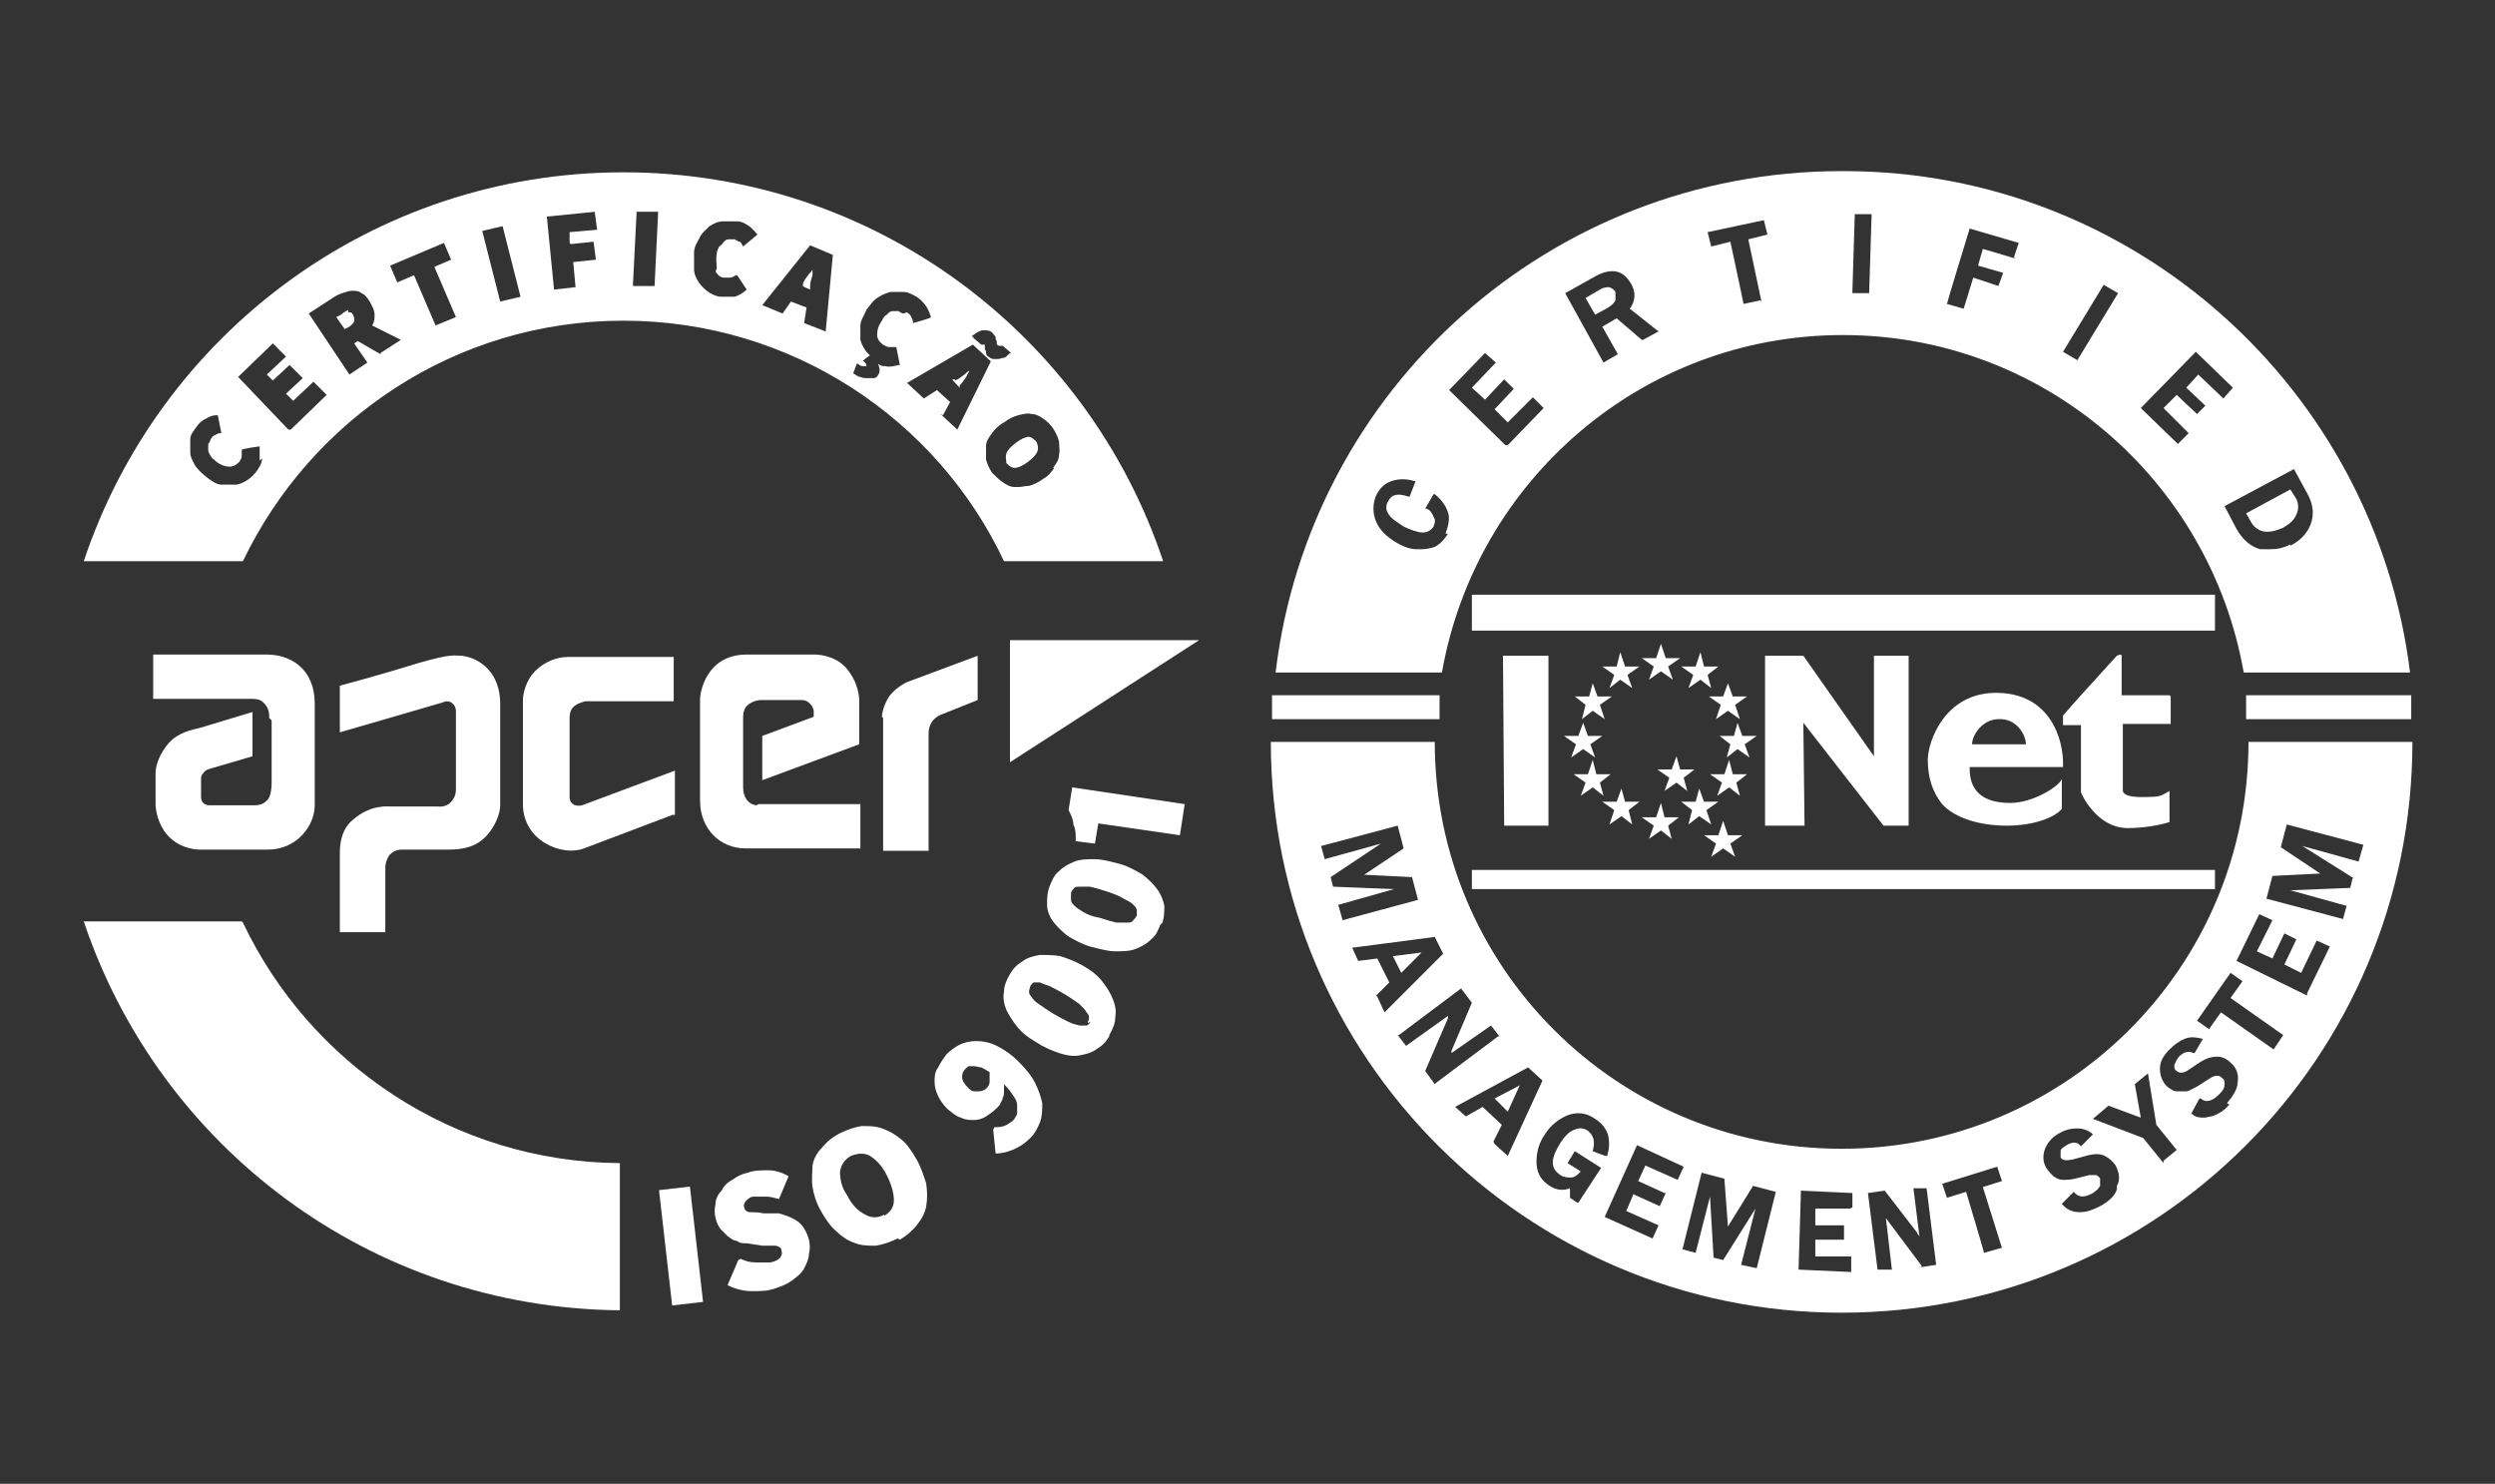
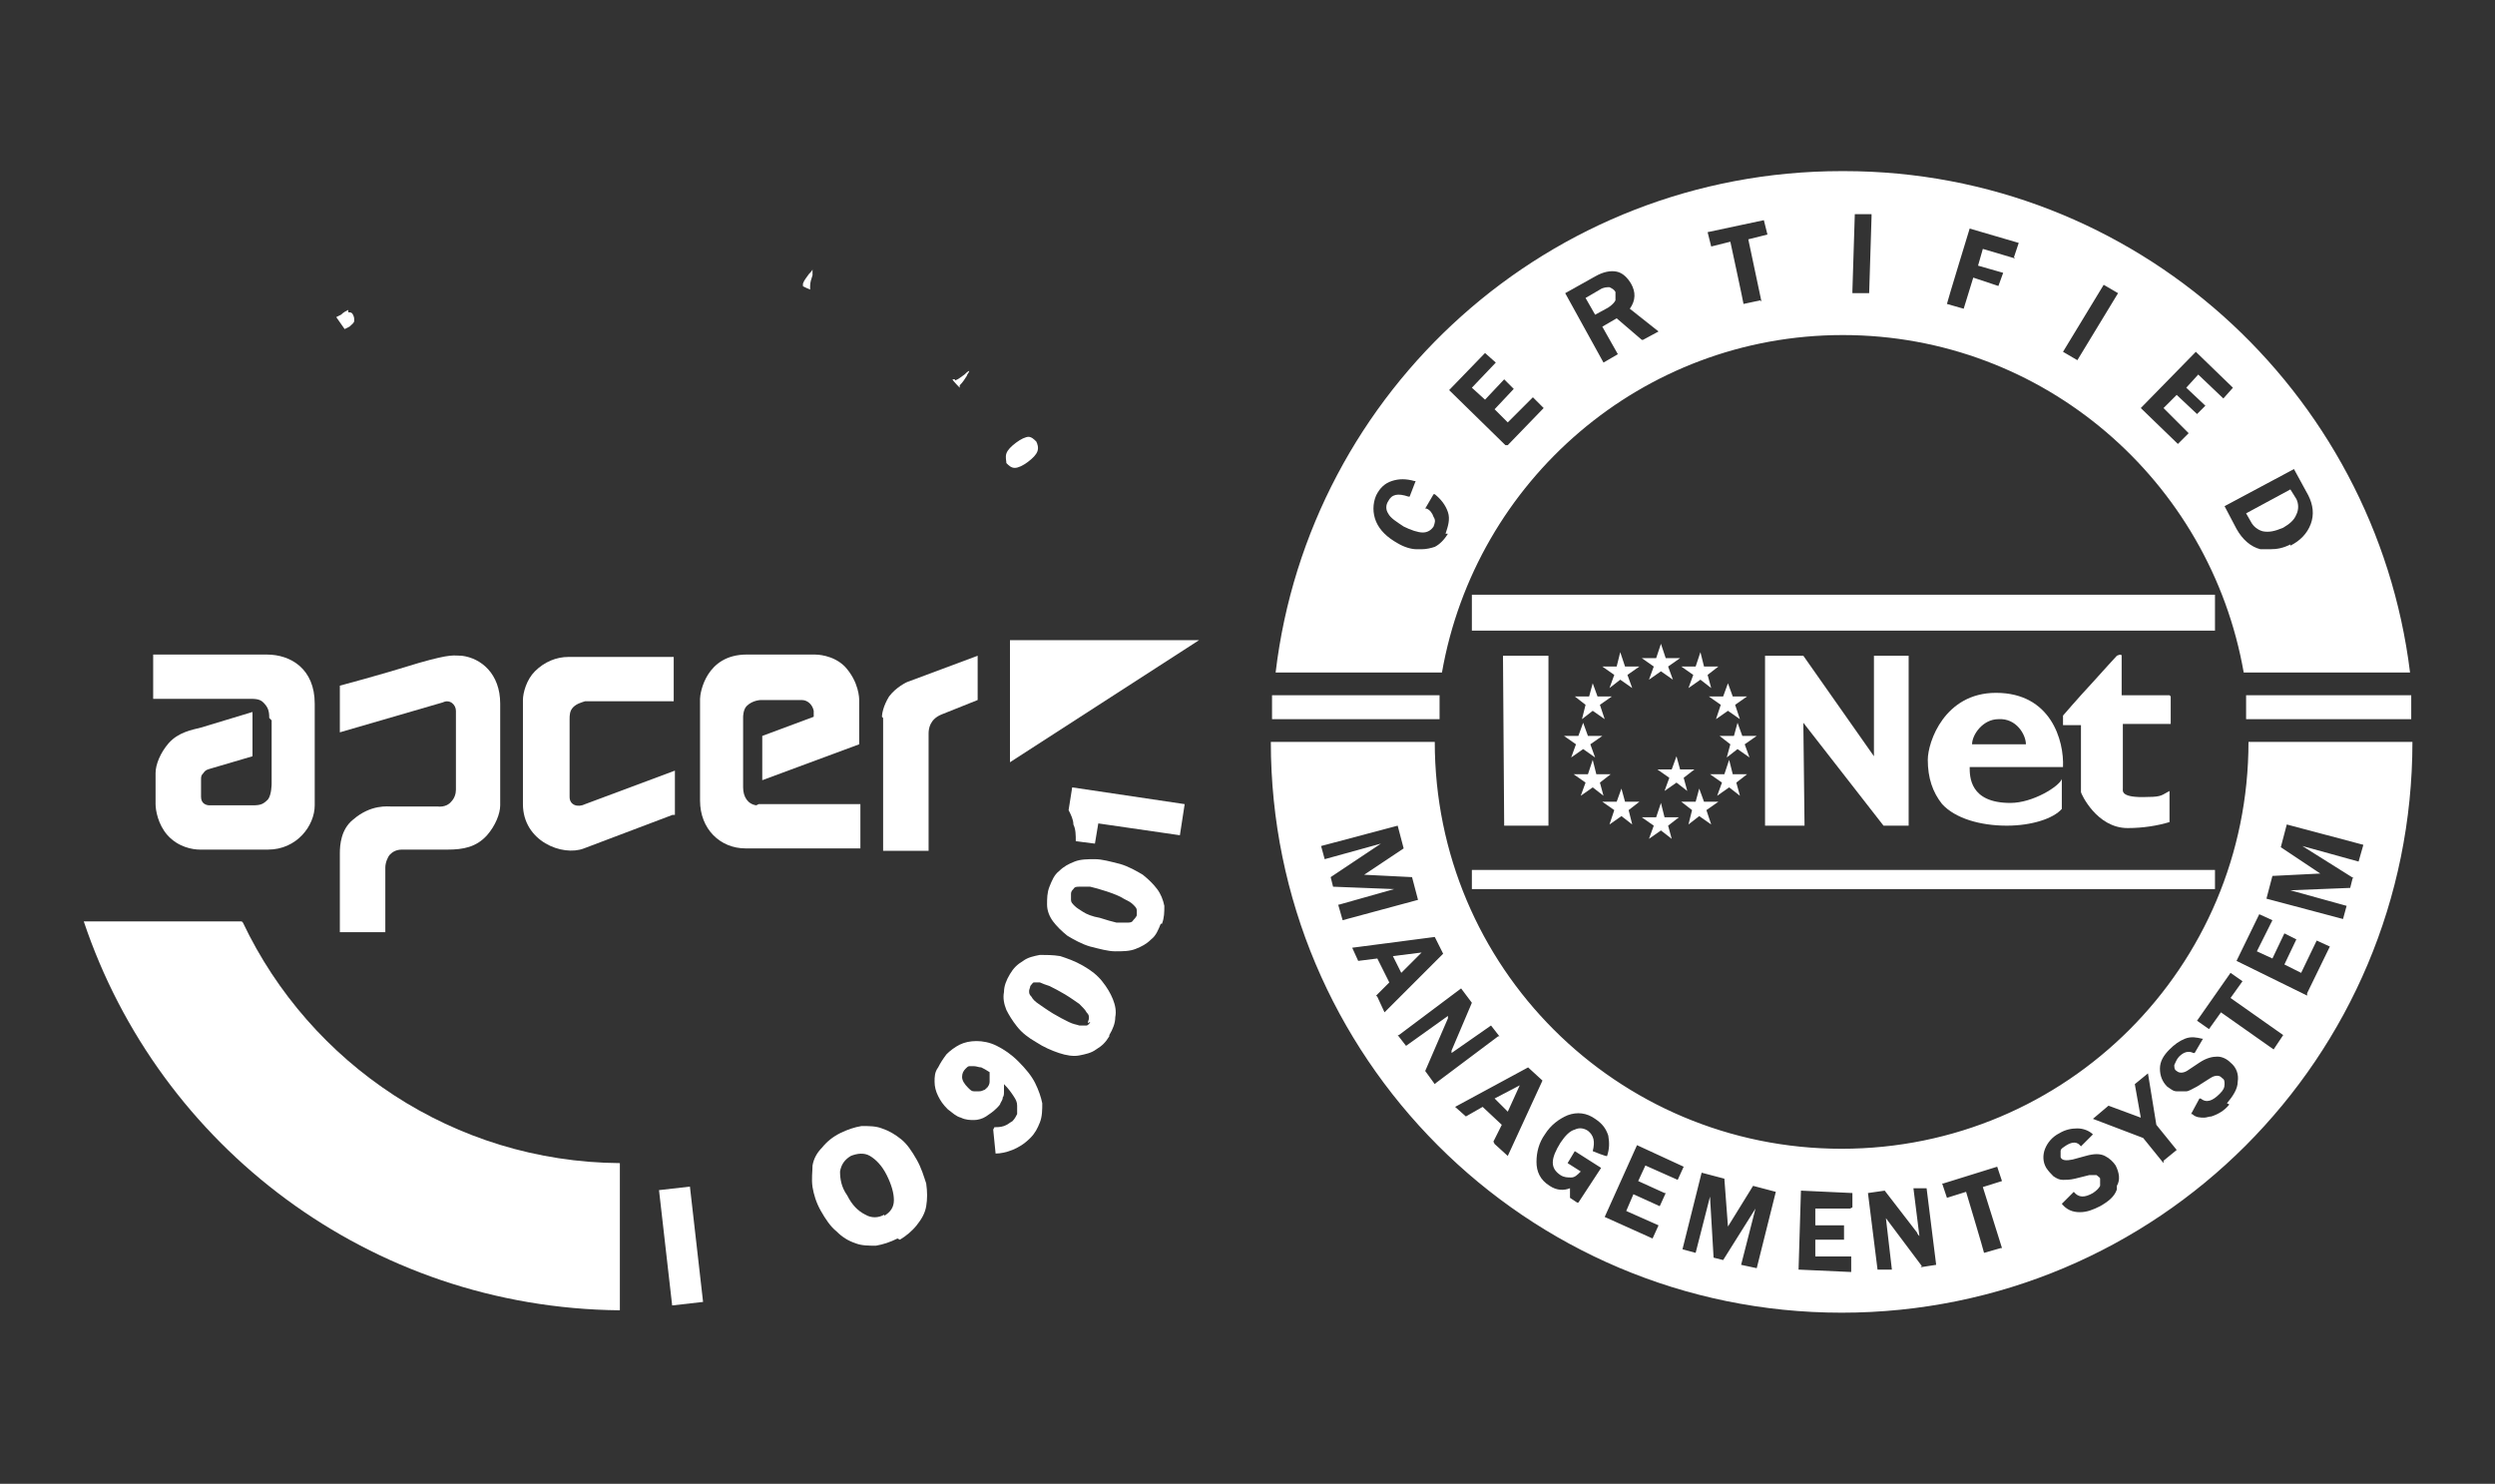
<svg xmlns="http://www.w3.org/2000/svg" id="Capa_1" version="1.1" viewBox="0 0 208.5 124">
  <rect x="0" y="0" width="208.5" height="124" fill="#333333" stroke="none" />
  <rect x="123" y="49.7" width="62.1" height="3" fill="#fff" />
  <rect x="123" y="72.7" width="62.1" height="1.6" fill="#fff" />
  <rect x="106.3" y="58.1" width="14" height="2" fill="#fff" />
  <rect x="187.7" y="58.1" width="13.8" height="2" fill="#fff" />
  <polygon points="125.7 69 125.6 54.8 129.4 54.8 129.4 69 125.7 69" fill="#fff" fill-rule="evenodd" />
  <polygon points="147.5 69 147.5 54.8 150.7 54.8 156.6 63.2 156.6 54.8 159.5 54.8 159.5 69 157.4 69 150.7 60.4 150.8 69 147.5 69" fill="#fff" fill-rule="evenodd" />
  <path d="M172.3,65.2v2.4c-.7.8-2.5,1.4-4.6,1.4-2.2,0-4.3-.6-5.4-1.8-.8-1-1.2-2.2-1.2-3.7s1.4-5.6,5.7-5.6c4.6,0,5.7,4,5.6,6.2h-7.8c0,.8,0,3,3.4,3,1.9,0,4.1-1.4,4.3-2M169.3,62.2c0-.8-.8-2.2-2.3-2.1-1.3,0-2.2,1.3-2.2,2.1h4.5Z" fill="#fff" fill-rule="evenodd" />
  <path d="M181.4,58.2v2.3s-4,0-4,0c0,0,0,4.5,0,5.4,0,.2-.2.8,2.1.7,1.2,0,1.2-.2,1.8-.5v2.6c-1,.3-2.2.5-3.5.5-2.6,0-3.9-2.9-3.9-3,0,0,0-5.6,0-5.6h-1.5v-.8s1.2-1.4,2.5-2.8c.8-.9,2-2.2,2-2.2,0,0,.4-.2.4,0,0,0,0,3.3,0,3.3h4Z" fill="#fff" fill-rule="evenodd" />
  <polygon points="134 66.5 133.1 65.8 132.1 66.5 132.5 65.4 131.5 64.7 132.7 64.7 133.1 63.5 133.4 64.7 134.6 64.7 133.7 65.4 134 66.5" fill="#fff" />
  <polygon points="133.3 63.3 132.3 62.6 131.3 63.3 131.7 62.2 130.7 61.5 131.9 61.5 132.3 60.4 132.7 61.5 133.9 61.5 132.9 62.2 133.3 63.3" fill="#fff" />
  <polygon points="134.1 60.1 133.1 59.4 132.2 60.1 132.5 58.9 131.6 58.2 132.8 58.2 133.1 57.1 133.5 58.2 134.7 58.2 133.7 58.9 134.1 60.1" fill="#fff" />
  <polygon points="136.4 57.5 135.4 56.8 134.5 57.5 134.9 56.4 133.9 55.7 135.1 55.7 135.4 54.5 135.8 55.7 137 55.7 136 56.4 136.4 57.5" fill="#fff" />
  <polygon points="139.8 56.8 138.8 56.1 137.8 56.8 138.2 55.7 137.2 55 138.4 55 138.8 53.8 139.2 55 140.4 55 139.4 55.7 139.8 56.8" fill="#fff" />
  <polygon points="136.4 68.9 135.5 68.2 134.5 68.9 134.9 67.7 133.9 67 135.1 67 135.5 65.9 135.8 67 137 67 136.1 67.7 136.4 68.9" fill="#fff" />
  <polygon points="139.7 70.1 138.8 69.4 137.8 70.1 138.2 69 137.2 68.3 138.4 68.3 138.8 67.1 139.1 68.3 140.3 68.3 139.4 69 139.7 70.1" fill="#fff" />
  <polygon points="143.5 66.5 144.5 65.8 145.4 66.5 145.1 65.4 146 64.7 144.8 64.7 144.5 63.5 144.1 64.7 142.9 64.7 143.9 65.4 143.5 66.5" fill="#fff" />
  <polygon points="144.3 63.3 145.2 62.6 146.2 63.3 145.8 62.2 146.8 61.5 145.6 61.5 145.2 60.4 144.9 61.5 143.7 61.5 144.6 62.2 144.3 63.3" fill="#fff" />
  <polygon points="143.4 60.1 144.4 59.4 145.4 60.1 145 58.9 146 58.2 144.8 58.2 144.4 57.1 144 58.2 142.8 58.2 143.8 58.9 143.4 60.1" fill="#fff" />
  <polygon points="141.1 57.5 142.1 56.8 143 57.5 142.7 56.4 143.6 55.7 142.4 55.7 142.1 54.5 141.7 55.7 140.5 55.7 141.5 56.4 141.1 57.5" fill="#fff" />
  <polygon points="141.1 68.9 142 68.2 143 68.9 142.6 67.7 143.6 67 142.4 67 142 65.9 141.7 67 140.5 67 141.4 67.7 141.1 68.9" fill="#fff" />
  <polygon points="139.1 66.1 140.1 65.4 141 66.1 140.7 65 141.6 64.3 140.4 64.3 140.1 63.2 139.7 64.3 138.5 64.3 139.5 65 139.1 66.1" fill="#fff" />
-   <polygon points="143 71.6 144 70.9 145 71.6 144.6 70.5 145.6 69.8 144.4 69.8 144 68.6 143.6 69.8 142.4 69.8 143.4 70.5 143 71.6" fill="#fff" />
  <path d="M191.4,40.9l-3.7,2,.4.7c.2.4.6.7,1,.8.5.1,1,0,1.7-.3.5-.3.9-.6,1.1-1.1.2-.4.2-.9,0-1.3l-.5-.8Z" fill="#fff" />
  <path d="M134.5,24c-.2,0-.5,0-.8.2l-1.2.7.8,1.4,1.1-.6c.3-.2.5-.4.6-.6,0-.2,0-.4,0-.7-.1-.2-.3-.3-.5-.4Z" fill="#fff" />
  <path d="M153.9,14.3c-24.4,0-44.5,18.3-47.3,41.9h13.9c2.8-16,16.7-28.2,33.5-28.2s30.7,12.2,33.5,28.2h13.9c-2.9-23.6-23-41.9-47.3-41.9ZM121,44.6c-.3.5-.7.9-1.1,1.1-.3.1-.7.2-1.1.2s-.3,0-.4,0c-.5,0-1.1-.2-1.6-.5-.9-.5-1.5-1.1-1.8-1.8-.3-.7-.3-1.5,0-2.2.3-.6.7-1,1.3-1.2.6-.2,1.2-.2,1.9,0h.1s-.5,1.3-.5,1.3h-.1c-.9-.3-1.4-.2-1.7.4-.2.3-.2.7,0,1,.2.4.7.7,1.3,1.1.6.3,1.2.5,1.6.5.4,0,.7-.2.9-.5.1-.3.2-.5,0-.8-.1-.3-.3-.6-.6-.7h-.1c0,0,.7-1.2.7-1.2h.1c.5.4.9.9,1.1,1.5.2.6,0,1.2-.2,1.8ZM125.8,37.2l-4.7-4.6,3-3.1.9.8-2,2.1,1.1,1,1.6-1.7.8.8-1.6,1.7,1.1,1.1,2.1-2.1.9.9-3,3.1ZM137.2,28.4l-2.1-1.8-1.2.7,1.3,2.3-1.2.7-3.2-5.8,2.5-1.4c.7-.4,1.3-.5,1.8-.4.5.1.9.5,1.2,1,.4.7.4,1.4-.1,2.1l2.4,1.9-1.3.7ZM147.1,25.1l-1.4.3h0c0-.1-1.1-5.2-1.1-5.2l-1.6.4-.3-1.2,4.7-1,.3,1.2-1.6.4,1.1,5.2ZM156.4,18.1l-.2,6.4h-1.4s0-.2,0-.2l.2-6.4h1.4s0,.2,0,.2ZM168.4,21.6l-2.7-.8-.4,1.4,2.1.6-.4,1.1-2.1-.7-.8,2.6-1.4-.4h0c0-.1,1.9-6.3,1.9-6.3l4.1,1.2-.4,1.2ZM173.6,30.1l-1.2-.7,3.4-5.6,1.2.7-3.4,5.6ZM184.4,33.8l-.8.8-1.7-1.6-1.1,1.1,2.1,2.1-.9.9-3.1-3,4.6-4.7,3.1,3-.8.9-2.1-2-1,1.1,1.7,1.6ZM191.4,45.5c-.6.3-1.1.4-1.7.4s-.5,0-.8,0c-.8-.2-1.5-.8-2-1.7l-1-1.9,5.8-3.1,1.2,2.2c.4.8.5,1.6.2,2.4-.3.8-.9,1.4-1.7,1.8Z" fill="#fff" />
  <polygon points="117.1 81.3 118.8 79.6 116.4 79.9 117.1 81.3" fill="#fff" />
  <polygon points="126 92.9 127 90.7 124.9 91.8 126 92.9" fill="#fff" />
  <path d="M187.9,62c0,18.8-15.2,34-34,34s-34-15.2-34-34h-13.7c0,26.3,21.3,47.7,47.7,47.7s47.7-21.3,47.7-47.7h-13.7ZM111.8,75.6h.1s4.6-1.3,4.6-1.3l-5.1-.2-.2-.8h0s4.2-2.8,4.2-2.8l-4.7,1.3-.3-1.1,6.4-1.7.5,1.9h0s-3.3,2.2-3.3,2.2l4,.2.5,1.9-6.3,1.7-.4-1.4ZM115,83.2l1.1-1.1-1-2-1.6.2-.5-1.1,6.9-.9.7,1.4-4.9,4.9-.6-1.3ZM119.9,90.6l-.8-1.1h0c0,0,1.9-4.4,1.9-4.4,0,0,0-.1,0-.2h0s-3.5,2.5-3.5,2.5l-.7-.9h.1c0,0,5.2-3.9,5.2-3.9l.9,1.2h0c0,0-1.7,4-1.7,4,0,0,0,0,0,.2h0c0,0,3.3-2.3,3.3-2.3l.7.9h-.1c0,0-5.2,3.9-5.2,3.9ZM124.8,95.4l.7-1.4-1.6-1.5-1.4.8-.9-.8,6.1-3.3,1.2,1.1-2.9,6.3-1.1-1ZM131.8,100.5l-.6-.4v-.8c-.5.2-1.1.2-1.7-.2-.8-.5-1.1-1.2-1.1-2,0-.8.2-1.6.7-2.3.5-.8,1.2-1.3,1.9-1.6.8-.3,1.6-.2,2.3.3.6.4.9.8,1.1,1.4.1.6.1,1.1-.1,1.7h0c0,.1-1.2-.4-1.2-.4h0c.2-.8.1-1.3-.4-1.7-.3-.2-.7-.3-1.1-.1-.4.1-.8.5-1.2,1.1-.8,1.3-.9,2.1,0,2.7.3.2.6.2.9.2.3,0,.5-.2.8-.5l-1.1-.7.6-1,2.2,1.4-1.9,2.9ZM139.2,99.7l-.5,1.1-2.2-1-.6,1.4,2.7,1.2-.5,1.1-4-1.8,2.7-6,3.9,1.8-.5,1.1-2.7-1.2-.6,1.3,2.2,1ZM146.9,106l-1.4-.3,1.2-4.7-2.7,4.3-.8-.2-.3-5.1-1.2,4.7-1.1-.3,1.6-6.4,1.9.5h0c0,0,.3,4,.3,4l2.1-3.4,1.9.5-1.6,6.4ZM154.6,101h-2.9c0-.1,0,1.4,0,1.4h2.4c0,0,0,1.2,0,1.2h-2.4c0,0,0,1.4,0,1.4h3c0,.1,0,1.3,0,1.3l-4.4-.2h0c0-.1.2-6.6.2-6.6l4.3.2v1.2ZM160.6,105.8h0c0,0-3-4-3-4l.5,4.3h-1.2c0,.1,0,0,0,0l-.8-6.4,1.4-.2h0c0,0,2.7,3.5,2.7,3.5,0,0,0,.1.2.3l-.5-4h1.1c0-.1,0,0,0,0l.8,6.4-1.3.2ZM167.2,104.3l-1.4.4h0c0-.1-1.5-5.1-1.5-5.1l-1.6.5-.4-1.2h.1s4.5-1.4,4.5-1.4l.4,1.2-1.6.5,1.6,5.1ZM176.9,99.4c-.2.6-.7,1-1.4,1.4-.6.3-1.1.5-1.7.5h0c-.6,0-1.1-.2-1.5-.7h0c0,0,1-1,1-1h0c.4.5.9.5,1.6.1.3-.2.5-.4.6-.6,0-.2,0-.4,0-.6,0-.1-.2-.2-.3-.3-.1,0-.3,0-.6,0l-1.2.3c-.4.1-.8.1-1,.1-.3,0-.5-.1-.8-.3-.2-.2-.4-.4-.6-.7-.3-.5-.3-1.1-.1-1.6.2-.5.6-1,1.2-1.3.5-.3,1-.4,1.5-.4.5,0,1,.2,1.3.5h0c0,0-1,1-1,1h0c-.3-.4-.7-.4-1.2-.1-.3.2-.5.3-.5.5,0,.2,0,.4,0,.5.1.3.5.3,1,.2l1.1-.3c.7-.2,1.2-.2,1.6,0,.4.2.7.5.9.8.3.6.4,1.2.1,1.7ZM180.8,97.2l-1.7-2.1-4.2-1.6,1.3-1.1,2.7,1-.5-2.8,1.1-.9.7,4.3,1.7,2.1-1.1.9ZM186.3,92.3c-.4.5-.9.8-1.5,1-.2,0-.4.1-.6.1-.3,0-.7,0-1-.3h-.1c0,0,.7-1.3.7-1.3h.1c.5.4,1,.2,1.6-.4.3-.3.4-.5.4-.8,0-.2,0-.4-.2-.5-.1-.1-.2-.2-.4-.2-.1,0-.3,0-.6.2l-1.1.7c-.4.2-.7.4-.9.4-.3,0-.5,0-.8,0-.3,0-.5-.2-.8-.4-.4-.4-.6-.9-.6-1.5,0-.6.3-1.1.8-1.6.4-.4.8-.7,1.3-.9.5-.2,1-.1,1.4,0h.1c0,0-.7,1.2-.7,1.2h-.1c-.4-.2-.8-.1-1.2.3-.2.2-.3.5-.4.7,0,.2,0,.4.2.5.2.2.6.2,1-.1l.9-.6c.6-.4,1.1-.5,1.5-.5.4,0,.8.2,1.1.5.5.4.7,1,.6,1.6,0,.6-.4,1.2-.9,1.8ZM190,87.7l-4.4-3.1-1,1.4-1-.7,2.8-4,1,.7-1,1.4,4.4,3.1-.8,1.2ZM192.8,83.2l-5.9-2.9,1.9-3.9,1.1.5-1.3,2.6,1.3.6,1-2.1,1,.5-1,2.1,1.4.7,1.3-2.7,1.1.5-1.9,3.9ZM196.6,73.4l-.2.8h0s-5,.2-5,.2l4.7,1.3-.3,1.1-6.4-1.7.5-1.9,4-.2-3.3-2.2.5-1.9,6.4,1.7-.4,1.4-4.7-1.3,4.3,2.7Z" fill="#fff" />
  <path d="M20.2,77H7c6.3,18.8,23.9,32.3,44.8,32.5v-12.3c-13.9-.1-25.9-8.3-31.5-20.1" fill="#fff" />
  <path d="M73.8,60v11.1h3.8v-9.8c0-.4.1-1.2,1.1-1.6l3-1.2v-3.7l-5.9,2.2c0,0-.9.4-1.5,1.2-.5.8-.6,1.5-.6,1.7" fill="#fff" />
  <path d="M56.4,68.1v-3.7l-7.5,2.8c-.6.3-1.3.1-1.3-.6v-6.5c0-.3,0-.7.3-1,.3-.3.7-.4,1-.5h7.4s0-3.7,0-3.7h-8.8c-1,0-2,.4-2.8,1.2-.7.7-1,1.8-1,2.4v8.7c0,3.1,3.3,4.4,5.1,3.7l7.4-2.8Z" fill="#fff" />
  <path d="M63.2,67.3c-.7-.1-1.1-.7-1.1-1.5v-5.9s0-.6.3-.9c.5-.5,1.2-.5,1.2-.5h3.1c0,0,.2,0,.3,0,.5,0,.9.4,1,.9h0v.5l-4.3,1.6v3.7l8.1-3v-3.7c0-.1,0-1.5-1.2-2.8-1-1-2.4-1-2.5-1h-5.7c-3.4,0-3.9,3.2-3.9,3.7v8.5c0,2.4,1.7,4,3.8,4h9.6v-3.7h-8.5Z" fill="#fff" />
  <path d="M28.4,57.4v3.8l8.6-2.5c.6-.3,1.1.2,1.1.7v6.6c0,.3-.1.7-.4,1-.4.5-1.1.4-1.1.4h-3.8c-.4,0-1.8-.2-3.3,1.1-1,.8-1.1,2.1-1.1,2.8v6.6h3.8v-5.4c0-.4.2-.9.4-1.1.2-.2.5-.4,1-.4h3.8c1.3,0,2.4-.2,3.3-1.2.7-.8,1.1-1.8,1.1-2.5v-8.5c0-2.5-1.6-3.8-3.2-4-.7,0-.8-.2-3.6.6-3.2,1-6.6,1.9-6.6,1.9" fill="#fff" />
  <path d="M22.7,60.2v5.3s0,.9-.3,1.3c-.4.4-.6.5-1.3.5h-3.6c-.2,0-.7-.1-.7-.7v-1.4c0-.3,0-.4.2-.6.2-.3.4-.3.7-.4l3.4-1v-3.7l-4.3,1.3c-.8.2-1.9.4-2.7,1.3-.7.8-1.1,1.8-1.1,2.5,0,0,0,2.6,0,2.6,0,.5.2,1.7,1,2.6.9,1,2.1,1.2,2.7,1.2h5.7c2.4,0,3.9-2,3.9-3.7v-8.5c0-2.9-2-4.1-4-4.1h-9.5v3.7h8c.5,0,.9,0,1.2.3.4.4.5.7.5,1.3" fill="#fff" />
  <polygon points="84.4 53.5 84.4 63.7 100.2 53.5 84.4 53.5" fill="#fff" />
  <path d="M79.8,31.7h-.2c0,.1.6.7.6.7v-.2c.3-.3.4-.5.6-.8,0-.1.2-.3.2-.4-.1,0-.3.2-.4.3-.3.2-.5.4-.8.5Z" fill="#fff" />
  <path d="M67.1,23.7v.2c-.1,0,.6.3.6.3v-.3c0-.3.1-.6.2-.9,0-.2,0-.3,0-.5,0,.1-.2.3-.3.4-.2.3-.4.5-.5.8Z" fill="#fff" />
  <path d="M29.1,26h0c0-.1,0-.1,0-.1h0c-.2.1-.4.2-.6.4l-.4.2.7,1,.4-.2c.2-.2.4-.3.4-.5,0-.2,0-.3-.1-.5-.1-.2-.2-.2-.4-.2Z" fill="#fff" />
-   <path d="M52.1,14.4c-21,0-38.8,13.6-45.1,32.5h13.3c5.7-11.9,17.8-20.1,31.8-20.1s26.2,8.2,31.8,20.1h13.3c-6.3-18.9-24.1-32.5-45.1-32.5ZM21.9,38.3c0,.4-.2.7-.4,1-.2.3-.5.6-.8.8-.3.2-.7.4-1,.4-.1,0-.3,0-.5,0-.2,0-.5,0-.7,0-.4,0-.8-.3-1.2-.6-.4-.3-.7-.6-1-1-.2-.4-.4-.7-.4-1.1,0-.4,0-.8,0-1.1,0-.4.3-.7.5-1,.2-.3.5-.6.8-.7.3-.2.6-.3.9-.3h.1s.3,1.5.3,1.5h-.1c-.2,0-.3.1-.5.2-.1,0-.2.2-.3.3,0,.1-.1.3-.2.4,0,.2,0,.3,0,.5,0,.2.1.3.2.5.1.2.3.3.5.5.4.3.8.4,1.1.4h0c.3,0,.6-.2.8-.4.1-.2.2-.3.2-.5,0-.2,0-.3,0-.5h0c0-.1,1.5-.3,1.5-.3h0c0,.5,0,.9,0,1.2ZM24.1,35.9l-4.2-4.4,2.9-2.8,1.1,1.1-1.6,1.5.5.5,1.4-1.3,1.1,1.1-1.4,1.3.6.6,1.7-1.6,1.1,1.1-3,2.9ZM31.8,29.6l-1.9-1.1-.3.2,1.1,1.6-1.5,1-3.4-5.1,2-1.3c.3-.2.5-.3.8-.4.3-.1.6-.2.8-.2.3,0,.6,0,.8.2.3.1.5.4.7.7.2.4.4.7.4,1.1,0,.3,0,.6-.2.9l2.4,1.2-1.7,1.1ZM36.4,27.2l-1.8-4.2-1.4.6-.6-1.4,4.5-1.9.6,1.4-1.4.6,1.8,4.2-1.7.7ZM41.8,25.2l-1.5-5.9,1.7-.4,1.5,5.9-1.7.4ZM47.7,20.4l1.9-.2.2,1.5-1.9.2.2,2.1-1.8.2-.6-6.1,4-.4.2,1.5-2.3.2v.9ZM81.2,28.1c.4-.3.7-.5,1-.5.3,0,.6,0,.8.3,0,0,.2.2.2.3,0,.1,0,.2.1.3v.3c.1,0,.1.1.2.1,0,0,0,0,.1,0,0,0,.1,0,.2,0h0c0,0,.7.6.7.6h-.1c-.2.2-.4.4-.5.4-.2,0-.3.1-.5.1,0,0,0,0-.1,0-.1,0-.2,0-.3,0-.1,0-.3-.1-.4-.2-.1,0-.2-.2-.2-.3,0-.1,0-.2-.1-.3,0,0,0-.2,0-.3,0,0,0-.1,0-.1,0,0,0,0-.1,0,0,0-.1,0-.2,0h0c0,0-.7-.6-.7-.6h.1ZM54.7,23.9h-1.8c0,0,0-.2,0-.2l.3-6h1.8c0,0-.3,6.2-.3,6.2ZM59.8,22.7c.2.3.4.5.7.5.2,0,.4,0,.5,0,.2,0,.3-.1.5-.2h.1c0,0,.8,1.2.8,1.2h0c-.3.3-.7.5-1,.6-.2,0-.4,0-.6,0s-.4,0-.5,0c-.4,0-.8-.2-1.1-.4-.3-.2-.6-.5-.8-.8-.2-.3-.4-.7-.4-1.1,0-.4,0-.9,0-1.4,0-.5.3-.9.5-1.3.2-.4.5-.6.8-.9.3-.2.7-.4,1.1-.4.4,0,.8,0,1.2,0,.4,0,.7.2,1,.4.3.2.5.5.7.7h0c0,0-1.2,1-1.2,1h0c-.1-.2-.2-.4-.3-.4-.1,0-.2-.1-.4-.2-.2,0-.3,0-.5,0-.2,0-.3.1-.4.2-.1.1-.2.3-.4.4-.1.2-.2.4-.2.6-.1.5,0,.9,0,1.2ZM69,27.7l-1.8-.7.2-1.3-1.3-.5-.7,1-1.7-.7,4-5,1.9.8-.6,6.4ZM75.5,26.2c-.1,0-.3-.1-.4-.2-.2,0-.3,0-.5,0-.2,0-.3.1-.5.3-.2.1-.3.3-.4.5-.3.4-.4.8-.4,1.2,0,.3.2.6.5.8.2.1.3.2.5.2.2,0,.3,0,.5,0h.1s.3,1.5.3,1.5h-.1c-.4.1-.8.2-1.1.1-.2,0-.4,0-.6-.2h0c0,.2.1.3.1.4,0,.2,0,.4-.1.5-.1.2-.2.3-.4.3-.1,0-.3,0-.4,0s0,0-.1,0c-.2,0-.4,0-.6-.1-.2,0-.4-.2-.6-.3h0c0,0,.3-.8.3-.8h.1c.2.2.3.2.5.2,0,0,.2,0,.2,0,0,0,0,0,0-.1,0,0,0-.1-.2-.3h-.1c0-.1.6-.5.6-.5-.1-.1-.2-.2-.3-.3-.2-.3-.4-.6-.5-1,0-.4,0-.8,0-1.2,0-.4.3-.8.5-1.3.3-.4.6-.8.9-1,.3-.2.7-.4,1.1-.5.4,0,.8,0,1.1,0,.4,0,.7.2,1.1.4.3.2.6.5.8.8.2.3.3.6.4.9h0c0,.1-1.5.5-1.5.5h0c0-.3-.1-.4-.2-.6,0-.1-.2-.2-.3-.3ZM78.8,34.7l.6-1.1-1.1-1-1.1.7-1.4-1.3,5.5-3.2,1.5,1.4-2.8,5.7-1.4-1.3ZM88.1,39.1c-.2.3-.5.7-.9.9-.4.3-.8.5-1.2.6-.3,0-.6.1-.9.1s-.2,0-.3,0c-.4,0-.7-.2-1-.4-.3-.2-.6-.5-.9-.8-.2-.3-.4-.7-.5-1.1,0-.4,0-.7,0-1.1,0-.4.2-.7.5-1.1.2-.3.6-.7,1-.9.4-.3.8-.5,1.2-.6.4-.1.8-.2,1.1-.1.4,0,.7.2,1,.4.3.2.6.5.8.8.2.3.4.7.5,1.1,0,.4.1.7,0,1.1,0,.4-.2.7-.5,1.1Z" fill="#fff" />
-   <path d="M86,36.5h0c-.3,0-.7.2-1.1.5-.4.3-.7.6-.8.9-.1.3,0,.6,0,.8.2.2.4.4.7.4h0c.3,0,.7-.2,1.1-.5.4-.3.7-.6.8-.9.1-.3,0-.6-.1-.8-.2-.2-.4-.4-.7-.4Z" fill="#fff" />
+   <path d="M86,36.5h0c-.3,0-.7.2-1.1.5-.4.3-.7.6-.8.9-.1.3,0,.6,0,.8.2.2.4.4.7.4c.3,0,.7-.2,1.1-.5.4-.3.7-.6.8-.9.1-.3,0-.6-.1-.8-.2-.2-.4-.4-.7-.4Z" fill="#fff" />
  <rect x="55.7" y="99.2" width="2.6" height="9.7" transform="translate(-11.5 7.2) rotate(-6.5)" fill="#fff" />
-   <path d="M61.9,105.2c.4.2.8.3,1.3.3.4,0,.8,0,1.2,0,.4-.1.6-.2.8-.4.1-.2.2-.3.1-.6,0-.1,0-.2-.2-.3,0,0-.2-.1-.3-.1-.1,0-.3,0-.5,0-.2,0-.4,0-.6,0l-1.3-.2c-.3,0-.6,0-.8-.2-.3,0-.5-.2-.8-.4-.2-.2-.4-.4-.6-.6-.2-.3-.3-.5-.4-.9-.1-.4-.1-.8,0-1.2,0-.4.2-.8.5-1.1.2-.4.5-.7.9-.9.4-.3.8-.5,1.3-.6.5-.2,1.1-.2,1.7-.2.6,0,1.2.2,1.7.5l-.8,1.9c-.4-.1-.7-.2-1.1-.2-.3,0-.7,0-1,0-.3,0-.5.2-.7.4-.1.2-.2.3-.1.5,0,.2.2.4.5.4.3,0,.7,0,1.1.1h1.3c.7.2,1.2.4,1.6.7.4.3.7.8.9,1.5.1.4.1.8,0,1.2,0,.4-.2.8-.4,1.2-.2.4-.6.7-1,1-.4.3-.9.5-1.5.7-.6.2-1.2.2-1.9.2-.7,0-1.4-.2-2-.5l.9-2.1Z" fill="#fff" />
  <path d="M75,103.5c-.6.3-1.2.5-1.8.6-.6,0-1.2,0-1.7-.2-.6-.2-1.1-.5-1.6-1-.5-.4-.9-1-1.3-1.7-.4-.7-.6-1.4-.7-2-.1-.7,0-1.3,0-1.8.1-.6.4-1.1.8-1.5.4-.5.9-.9,1.5-1.2.6-.3,1.2-.5,1.8-.6.6,0,1.2,0,1.7.2.6.2,1.1.5,1.6.9.5.4.9,1,1.3,1.7.4.7.6,1.4.8,2,.1.7.1,1.3,0,1.9-.1.6-.4,1.1-.8,1.6-.4.5-.9.9-1.4,1.2M73.9,101.6c.5-.3.8-.7.8-1.3,0-.6-.2-1.3-.6-2.1-.4-.8-.9-1.3-1.4-1.6-.5-.3-1.1-.2-1.6,0-.5.3-.8.7-.9,1.3,0,.6.1,1.3.6,2,.4.8.9,1.3,1.5,1.6.5.3,1.1.3,1.6,0" fill="#fff" />
  <path d="M83.1,94.2c.2,0,.5,0,.8-.1.3-.1.5-.3.7-.4.2-.2.3-.4.4-.6,0-.2,0-.4,0-.7,0-.3-.1-.5-.3-.8-.2-.3-.4-.6-.8-1,0,.2,0,.4,0,.6,0,.2,0,.4-.1.5,0,.2-.1.3-.2.5,0,.1-.2.3-.3.4-.3.3-.6.5-.9.7-.3.2-.7.3-1,.3-.3,0-.7,0-1.1-.2-.4-.1-.7-.4-1.1-.7-.4-.4-.6-.7-.8-1.1-.2-.4-.3-.8-.3-1.2,0-.4,0-.8.3-1.2.2-.4.4-.7.7-1.1.3-.3.7-.6,1.1-.8.4-.2.9-.3,1.4-.3.5,0,1.1.1,1.7.4.6.3,1.2.7,1.8,1.3.6.6,1.1,1.2,1.4,1.8.3.6.5,1.2.6,1.7,0,.5,0,1.1-.2,1.6-.2.5-.4.9-.8,1.3-.5.5-1,.8-1.5,1-.5.2-1,.3-1.4.3l-.2-2ZM82.4,91c.2-.2.3-.4.3-.6,0-.2,0-.5,0-.8-.3-.2-.5-.3-.7-.4-.2,0-.4-.1-.6-.1-.2,0-.3,0-.4,0-.1,0-.2.1-.3.2-.2.2-.3.4-.3.7,0,.3.2.6.5.9.2.2.3.3.5.3.1,0,.3,0,.4,0,.1,0,.2,0,.4-.1.1,0,.2-.1.3-.3" fill="#fff" />
  <path d="M92.7,86.6c-.3.5-.6.8-1.1,1.1-.4.3-.9.4-1.4.5s-1.1,0-1.7-.2c-.6-.2-1.3-.5-1.9-.9-.7-.4-1.2-.8-1.6-1.3-.4-.5-.7-1-.9-1.4-.2-.5-.3-1-.2-1.5,0-.5.2-1,.5-1.5.3-.5.6-.8,1.1-1.1.4-.3.9-.4,1.4-.5.5,0,1.1,0,1.7.1.6.2,1.2.4,1.9.8.7.4,1.2.8,1.6,1.3.4.5.7,1,.9,1.5.2.5.3,1,.2,1.5,0,.5-.2,1-.5,1.5M90.9,85.5c0-.1.1-.3.1-.4,0-.2,0-.3-.2-.5-.1-.2-.3-.4-.6-.7-.3-.2-.7-.5-1.2-.8-.5-.3-.9-.5-1.3-.7-.3-.1-.6-.2-.8-.3-.2,0-.4,0-.5,0-.1,0-.2.2-.3.3,0,.1-.1.3-.1.4,0,.2,0,.3.2.5.1.2.3.4.6.6s.7.5,1.2.8c.5.3.9.5,1.3.7.4.2.6.2.9.3.2,0,.4,0,.6,0,.1,0,.3-.2.3-.3" fill="#fff" />
  <path d="M97,77.2c-.2.5-.4,1-.8,1.3-.4.4-.8.6-1.3.8-.5.2-1.1.2-1.7.2-.6,0-1.3-.2-2.1-.4-.7-.2-1.4-.6-1.9-.9-.5-.4-.9-.8-1.2-1.2-.3-.4-.5-.9-.5-1.4,0-.5,0-1,.2-1.5.2-.5.4-1,.8-1.3.4-.4.8-.6,1.3-.8.5-.2,1.1-.2,1.7-.2.6,0,1.3.2,2.1.4.7.2,1.4.6,1.9.9.5.4.9.8,1.2,1.2.3.4.5.9.6,1.4,0,.5,0,1-.2,1.5M95,76.6c0-.2,0-.3,0-.5,0-.2-.1-.3-.3-.5-.2-.2-.4-.3-.8-.5-.3-.2-.8-.4-1.4-.6-.6-.2-1-.3-1.4-.4-.4,0-.7,0-.9,0-.2,0-.4,0-.5.2-.1.1-.2.2-.2.4,0,.2,0,.3,0,.5,0,.2.1.3.3.5.2.2.4.3.7.5.3.2.8.4,1.4.5.6.2,1,.3,1.4.4.4,0,.7,0,.9,0,.2,0,.4,0,.5-.2.1-.1.2-.2.3-.4" fill="#fff" />
  <path d="M91.8,68.7l-.3,1.8-1.6-.2c0-.5,0-1-.2-1.4,0-.4-.2-.8-.4-1.2l.3-1.9,9.4,1.4-.4,2.6-6.9-1Z" fill="#fff" />
</svg>